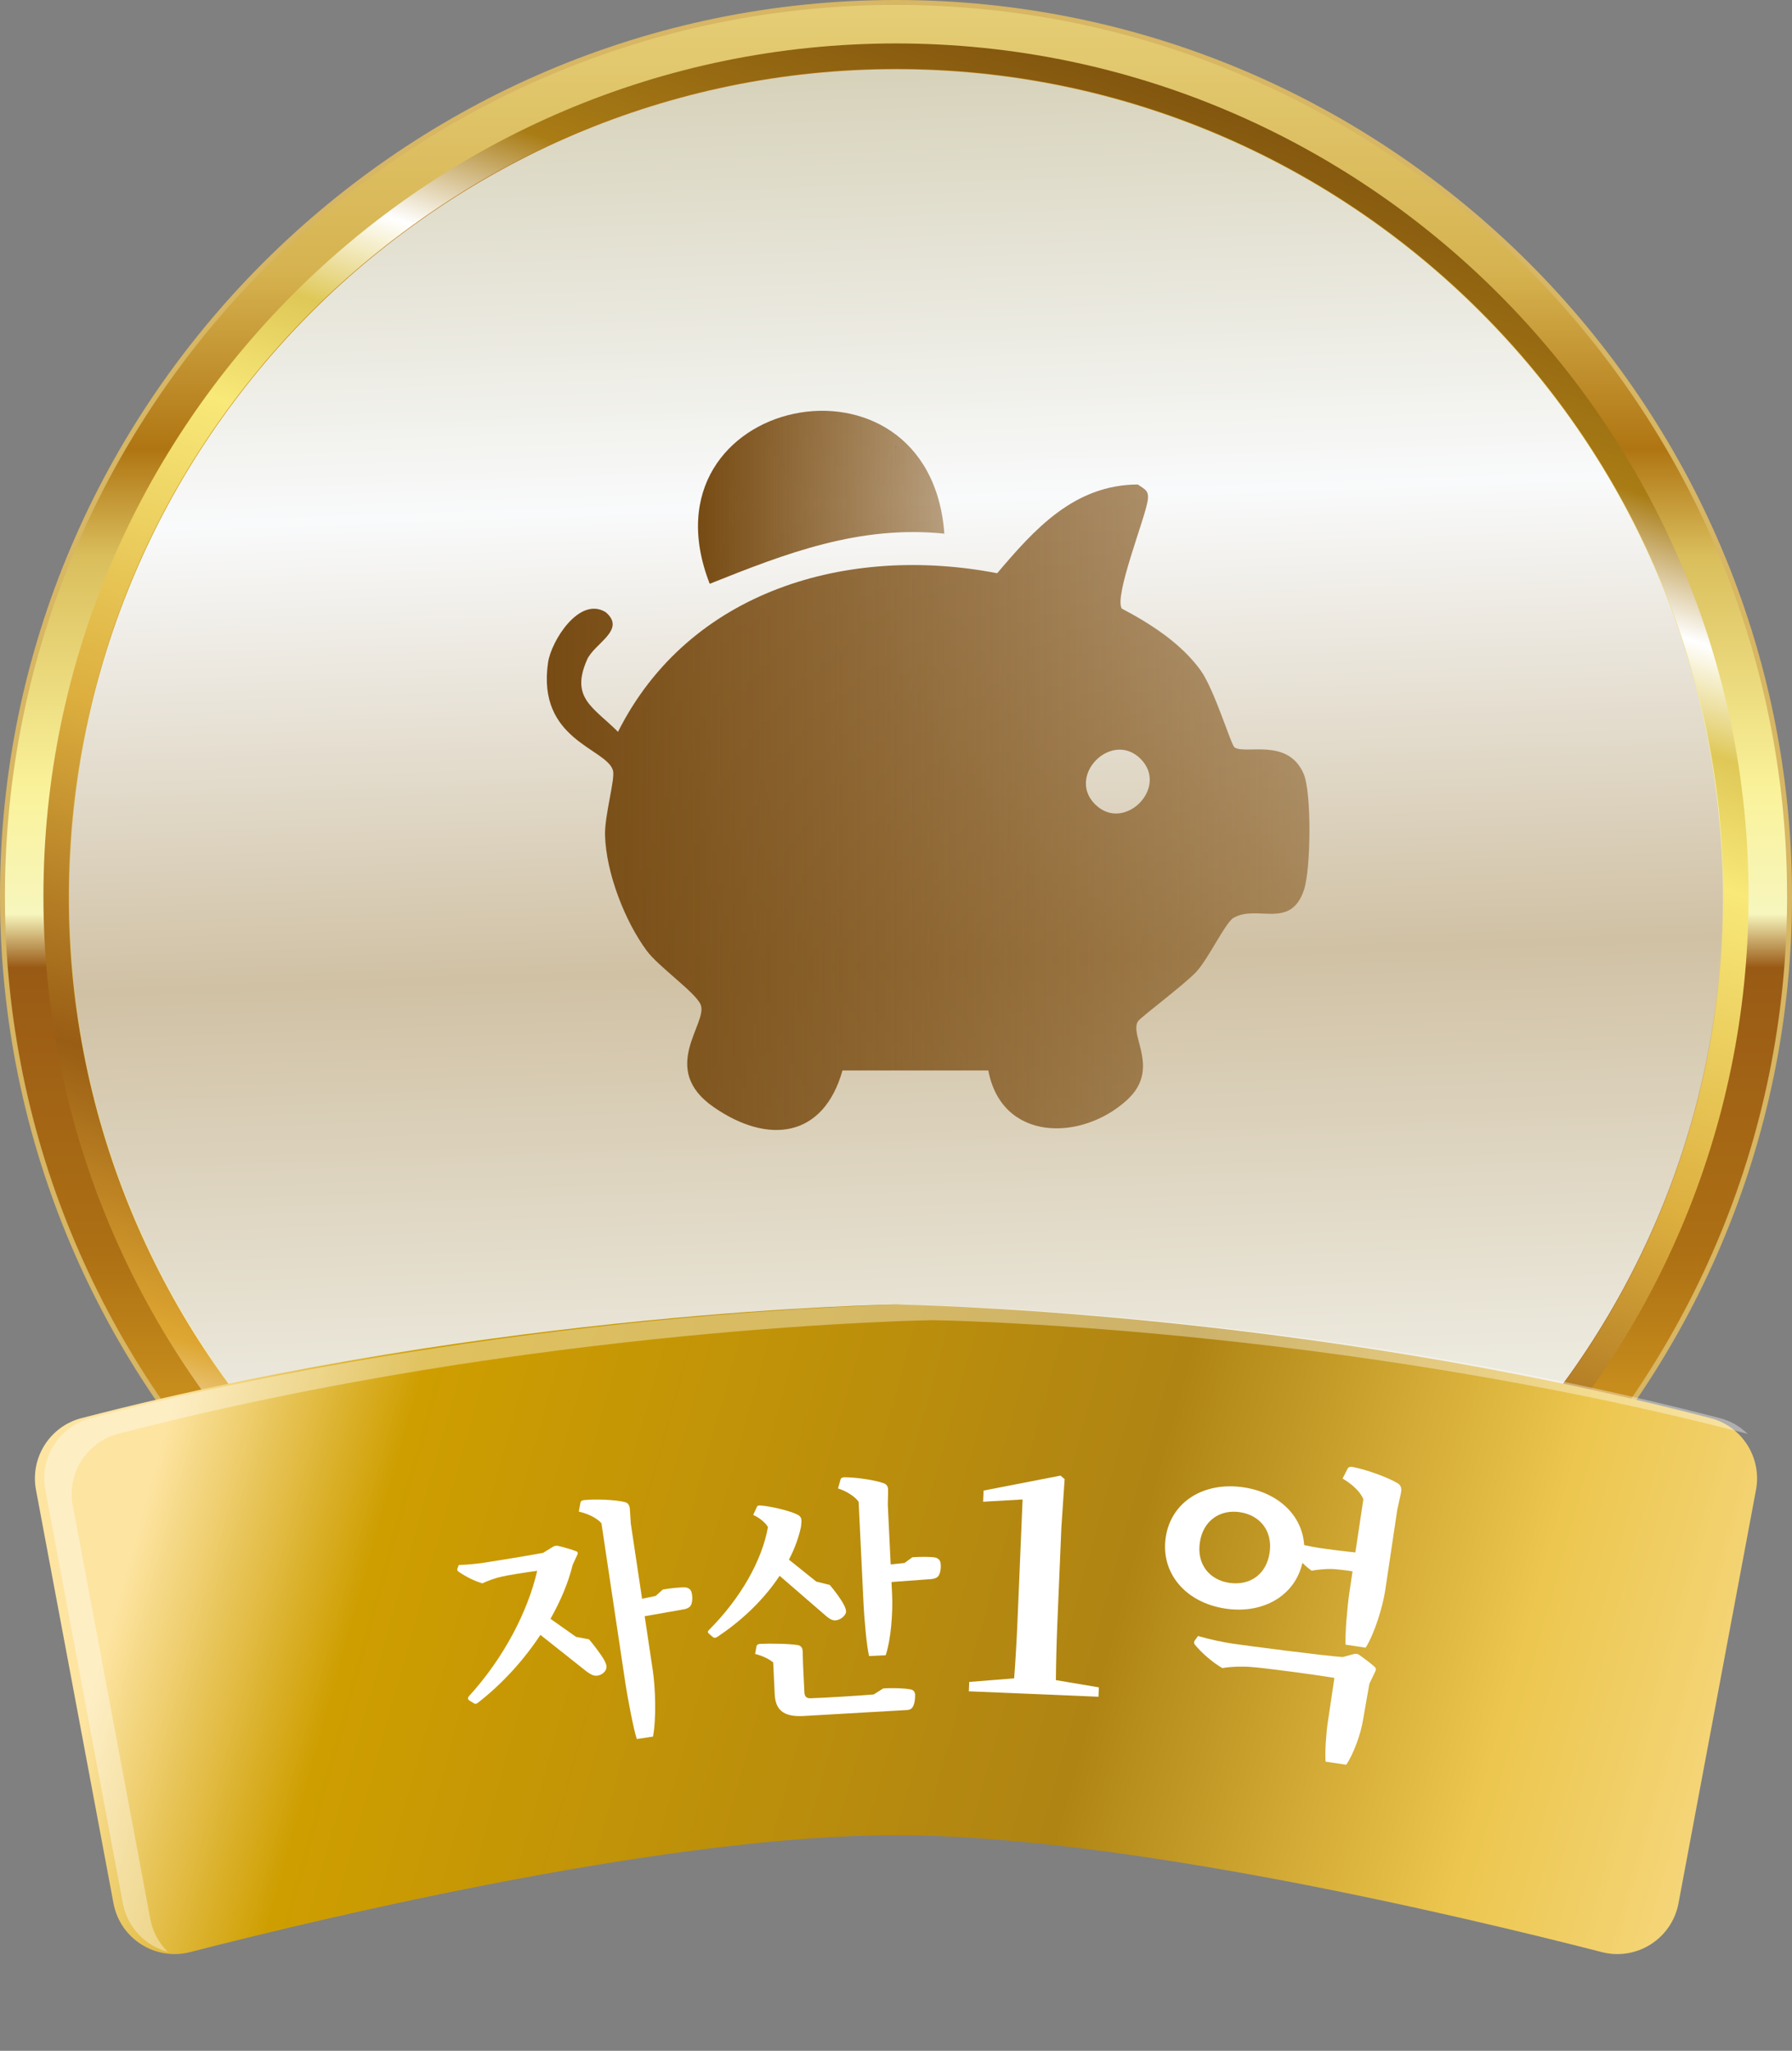
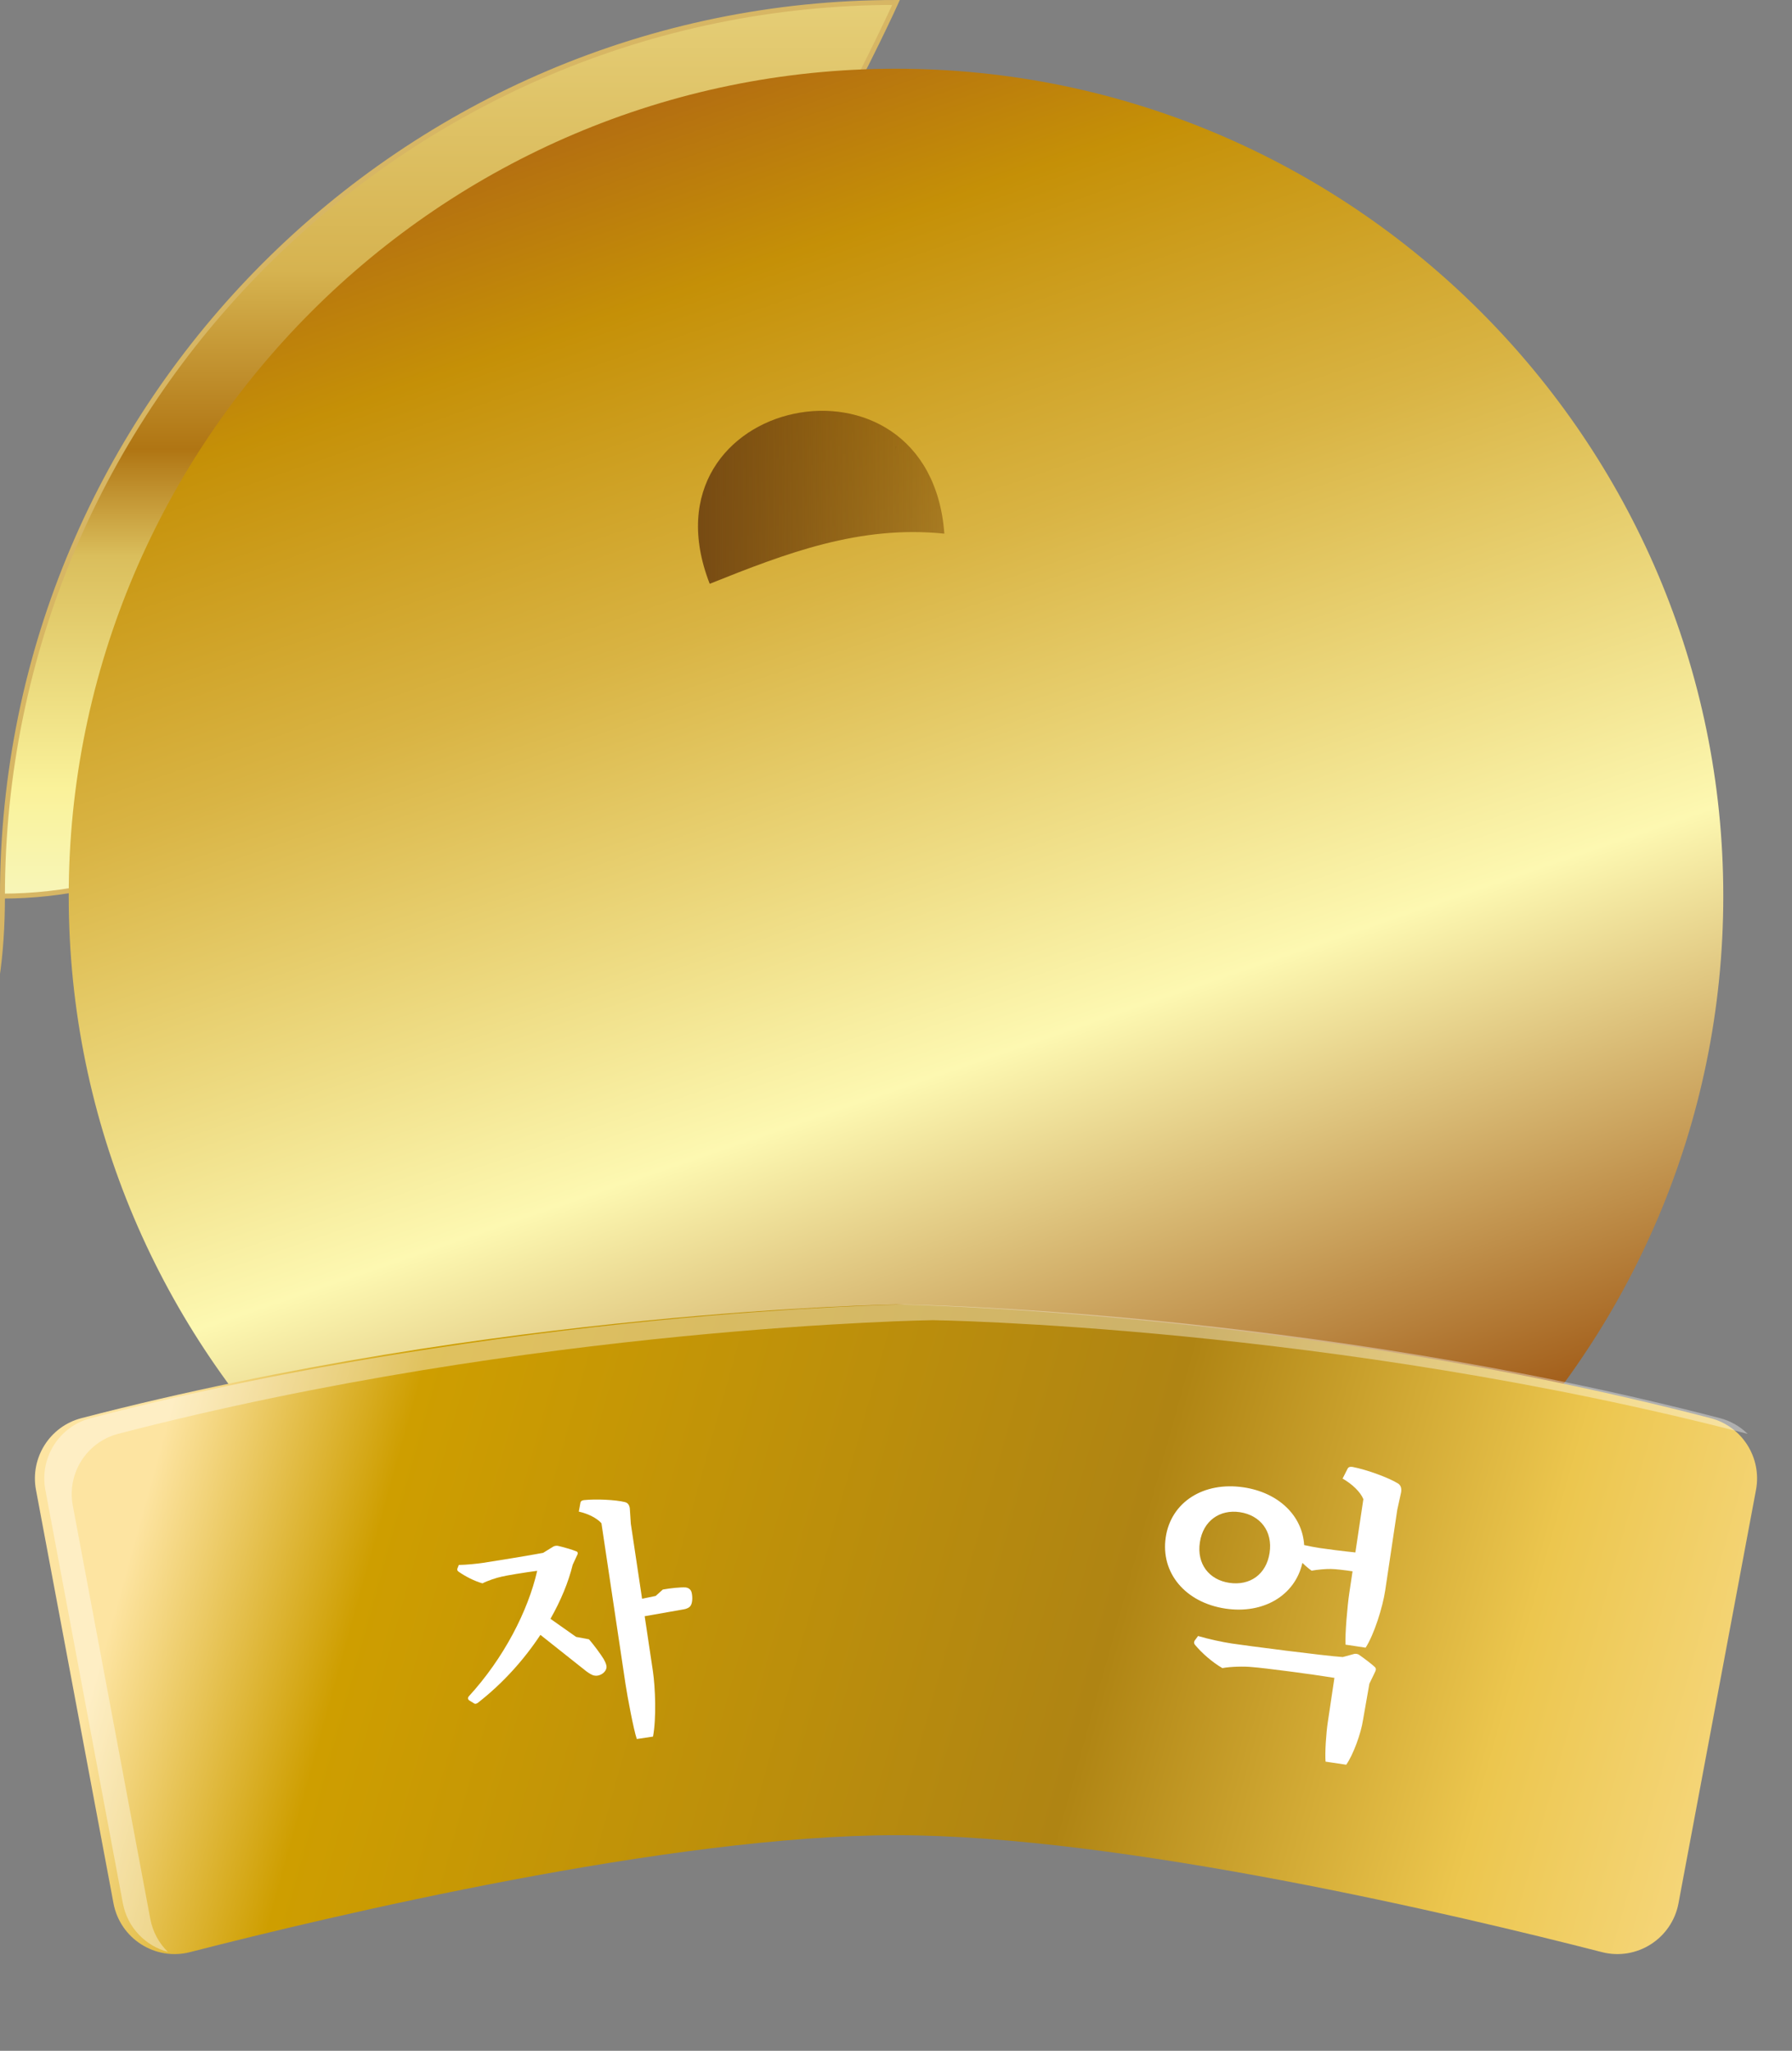
<svg xmlns="http://www.w3.org/2000/svg" xmlns:xlink="http://www.w3.org/1999/xlink" id="_레이어_1" data-name="레이어_1" version="1.1" viewBox="0 0 142.122 162.631">
  <rect x="0" y="0" width="142.122" height="162.631" fill="#808080" stroke="none" />
  <defs>
    <style>
      .st0 {
        fill: url(#linear-gradient2);
      }

      .st1 {
        fill: url(#GradientFill_4);
      }

      .st1, .st2, .st3, .st4 {
        fill-rule: evenodd;
      }

      .st5, .st6 {
        fill: #fff;
      }

      .st7 {
        fill: url(#linear-gradient1);
      }

      .st2 {
        fill: url(#GradientFill_5);
        stroke: #d7b664;
        stroke-miterlimit: 2.613;
        stroke-width: .391px;
      }

      .st6 {
        opacity: .37;
      }

      .st3 {
        fill: url(#GradientFill_3);
      }

      .st8 {
        fill: url(#linear-gradient3);
      }

      .st4 {
        fill: url(#GradientFill_2);
      }

      .st9 {
        fill: url(#linear-gradient);
      }
    </style>
    <linearGradient id="GradientFill_5" data-name="GradientFill 5" x1="71.061" y1="141.927" x2="71.061" y2=".195" gradientUnits="userSpaceOnUse">
      <stop offset="0" stop-color="#dfaf27" />
      <stop offset=".16" stop-color="#dda523" />
      <stop offset=".3" stop-color="#ad7014" />
      <stop offset=".46" stop-color="#995a15" />
      <stop offset=".49" stop-color="#f7f6bd" />
      <stop offset=".56" stop-color="#faf29a" />
      <stop offset=".69" stop-color="#dabe5c" />
      <stop offset=".75" stop-color="#b07513" />
      <stop offset=".85" stop-color="#d6b350" />
      <stop offset="1" stop-color="#e5ce77" />
    </linearGradient>
    <linearGradient id="GradientFill_2" data-name="GradientFill 2" x1="44.243" y1="153.601" x2="94.639" y2="-1.504" gradientUnits="userSpaceOnUse">
      <stop offset="0" stop-color="#4e2a0f" />
      <stop offset=".1" stop-color="#b07713" />
      <stop offset=".15" stop-color="#fff" />
      <stop offset=".22" stop-color="#dea631" />
      <stop offset=".34" stop-color="#995d14" />
      <stop offset=".5" stop-color="#dcae3e" />
      <stop offset=".66" stop-color="#f8e979" />
      <stop offset=".72" stop-color="#dfc857" />
      <stop offset=".77" stop-color="#fff" />
      <stop offset=".83" stop-color="#a97c15" />
      <stop offset="1" stop-color="#71450c" />
    </linearGradient>
    <linearGradient id="GradientFill_3" data-name="GradientFill 3" x1="94.652" y1="139.574" x2="47.442" y2="2.465" gradientUnits="userSpaceOnUse">
      <stop offset="0" stop-color="#c29d49" />
      <stop offset=".12" stop-color="#a05a16" />
      <stop offset=".4" stop-color="#fdf8b1" />
      <stop offset=".67" stop-color="#d9b444" />
      <stop offset=".85" stop-color="#c59007" />
      <stop offset="1" stop-color="#ac5f15" />
    </linearGradient>
    <linearGradient id="GradientFill_4" data-name="GradientFill 4" x1="73.432" y1="138.962" x2="68.689" y2="3.142" gradientUnits="userSpaceOnUse">
      <stop offset="0" stop-color="#f9fafb" />
      <stop offset=".22" stop-color="#ece9dd" />
      <stop offset=".46" stop-color="#d0c1a4" />
      <stop offset=".73" stop-color="#f9fafb" />
      <stop offset="1" stop-color="#d4cfb5" />
    </linearGradient>
    <linearGradient id="linear-gradient" x1="71.224" y1="35.48" x2="107.064" y2="22.04" gradientUnits="userSpaceOnUse">
      <stop offset="0" stop-color="#774b13" />
      <stop offset="1" stop-color="#774403" stop-opacity=".5" />
    </linearGradient>
    <linearGradient id="linear-gradient1" x1="12.236" y1="116.361" x2="190.544" y2="166.103" gradientUnits="userSpaceOnUse">
      <stop offset="0" stop-color="#fde4a1" />
      <stop offset=".1" stop-color="#ce9e00" />
      <stop offset=".414" stop-color="#af8413" />
      <stop offset=".586" stop-color="#ecc64e" />
      <stop offset=".772" stop-color="#fde4a1" />
      <stop offset="1" stop-color="#bf950f" />
      <stop offset="1" stop-color="#ceae56" />
    </linearGradient>
    <linearGradient id="linear-gradient2" x1="43.366" y1="64.014" x2="103.851" y2="64.014" xlink:href="#linear-gradient" />
    <linearGradient id="linear-gradient3" x1="55.357" y1="39.437" x2="74.895" y2="39.437" xlink:href="#linear-gradient" />
  </defs>
-   <path class="st2" d="M71.062.195c39.031,0,70.866,31.834,70.866,70.866s-31.834,70.866-70.866,70.866S.195,110.093.195,71.062,32.03.195,71.062.195Z" />
-   <path class="st4" d="M71.061,3.445h.003c18.62,0,35.524,7.594,47.772,19.843,12.247,12.246,19.84,29.15,19.842,47.768v.008c0,18.62-7.595,35.523-19.844,47.771-12.246,12.246-29.149,19.839-47.767,19.841h-.008c-18.621-.001-35.525-7.595-47.773-19.843-12.247-12.247-19.84-29.149-19.842-47.767v-.008c.001-18.62,7.595-35.524,19.843-47.772C35.535,11.04,52.437,3.447,71.056,3.445h.005ZM71.064,6.012h-.008c-17.91,0-34.171,7.307-45.954,19.089-11.784,11.783-19.091,28.045-19.091,45.958v.008c0,17.91,7.307,34.171,19.089,45.954,11.783,11.784,28.046,19.09,45.959,19.091h.008c17.91-.002,34.171-7.307,45.954-19.089,11.784-11.784,19.091-28.045,19.091-45.957v-.008c0-17.911-7.307-34.171-19.089-45.954-11.783-11.784-28.046-19.091-45.958-19.091Z" />
+   <path class="st2" d="M71.062.195s-31.834,70.866-70.866,70.866S.195,110.093.195,71.062,32.03.195,71.062.195Z" />
  <path class="st3" d="M71.061,5.45c36.138,0,65.612,29.473,65.612,65.611s-29.474,65.611-65.612,65.611S5.45,107.199,5.45,71.062,34.923,5.45,71.061,5.45Z" />
-   <path class="st1" d="M71.061,136.635c36.116,0,65.573-29.456,65.573-65.573S107.177,5.488,71.061,5.488,5.488,34.945,5.488,71.062s29.457,65.573,65.573,65.573Z" />
  <path class="st9" d="M71.054,35.685c0-.096.01-.189.014-.284-.005,0-.01,0-.014,0v.283Z" />
  <path class="st7" d="M135.668,112.46c-32.982-8.575-64.607-9.013-64.607-9.013,0,0-31.625.438-64.607,9.013-2.507.652-4.077,3.144-3.6,5.69l6.146,32.779c.526,2.806,3.311,4.584,6.076,3.874,11.143-2.861,38.105-9.272,55.984-9.272s44.842,6.411,55.984,9.272c2.765.71,5.55-1.069,6.076-3.874l6.146-32.779c.477-2.546-1.093-5.038-3.6-5.69Z" />
  <path class="st6" d="M11.92,152.172l-6.146-32.779c-.477-2.546,1.093-5.038,3.6-5.69,32.982-8.575,64.607-9.013,64.607-9.013,0,0,31.625.438,64.607,9.013.008.002.015.005.023.007-.595-.584-1.34-1.027-2.2-1.251-32.982-8.575-64.607-9.013-64.607-9.013,0,0-31.625.438-64.607,9.013-2.507.652-4.077,3.144-3.6,5.69l6.146,32.779c.364,1.939,1.806,3.386,3.575,3.862-.698-.683-1.203-1.579-1.398-2.618Z" />
  <g>
    <path class="st5" d="M46.714,130c.391.447.924,1.176,1.164,1.564.194.355.27.587.197.779-.107.36-.595.615-.952.526-.187-.032-.434-.197-.639-.349l-3.625-2.875c-1.302,1.975-2.982,3.844-4.938,5.37-.127.1-.226.114-.291.084l-.423-.261c-.095-.087-.126-.163-.045-.297,2.799-3.047,4.723-6.812,5.442-9.974-1.012.132-2.433.364-2.822.463-.412.082-1.143.333-1.518.531-.654-.186-1.378-.562-1.898-.93-.091-.067-.122-.144-.095-.229l.117-.3c.624-.013,1.401-.089,1.955-.172.732-.109,3.831-.613,4.734-.789l.777-.48c.11-.077.308-.106.436-.065.376.085,1.116.298,1.396.418.147.038.168.177.087.311l-.352.76c-.338,1.386-.947,2.852-1.764,4.288l2.034,1.434,1.02.191ZM52.572,126.05c.57-.105,1.427-.193,1.795-.167.246.023.431.178.482.393.105.429.052.882-.083,1.063-.098.156-.346.254-.544.283l-3.093.544.651,4.351c.195,1.306.282,3.779.009,5.195l-1.285.192c-.248-.711-.752-3.405-.892-4.335l-1.912-12.775c-.364-.41-1.043-.753-1.796-.924l.134-.728c.027-.085.078-.153.275-.183.936-.1,2.503-.031,3.259.159.232.066.338.232.377.489l.081,1.222.892,5.952,1.079-.223.57-.51Z" />
-     <path class="st5" d="M61.831,124.96c-1.176,1.778-2.875,3.481-4.971,4.863-.117.065-.217.07-.3.015l-.354-.304c-.084-.075-.089-.176.007-.26,2.54-2.545,4.219-5.528,4.692-8.174-.197-.352-.677-.749-1.168-.965l.29-.635c.035-.102.114-.126.295-.114.844.06,2.322.429,2.876.702.225.09.354.264.362.443.01.199-.022.381-.034.542-.18.85-.498,1.726-.956,2.608l2.166,1.737,1.074.269c.382.442.875,1.119,1.095,1.529.175.312.227.55.174.713-.162.368-.669.652-1.015.549-.202-.051-.431-.22-.598-.371l-3.636-3.148ZM70.049,133.894c.698-.054,1.681-.021,2.167.076.201.03.35.183.357.383.027.56-.113.967-.266,1.114-.076.083-.215.13-.373.138l-8.306.479h-.02c-1.499.054-2.107-.518-2.165-1.717l-.122-2.536c-.334-.284-.887-.538-1.434-.672l.11-.605c.016-.102.111-.186.291-.194.839-.041,2.342-.013,2.988.096.242.049.37.203.383.482l.03,1.04.106,2.217c.017.34.164.492.504.477,1.159-.036,3.854-.206,4.99-.301l.758-.477ZM72.352,123.493c.578-.048,1.438-.049,1.801.014.244.048.412.22.443.438.061.438-.039.883-.191,1.051-.111.146-.369.218-.568.228l-3.132.23.046.959c.074,1.538-.104,3.648-.507,4.85l-1.318.063c-.196-.752-.391-3.125-.439-4.123l-.39-8.109c-.301-.426-.941-.836-1.633-1.062l.205-.73c.036-.082.093-.146.293-.154.94-.006,2.453.222,3.166.488.205.09.313.265.306.525l-.022,1.183.227,4.714,1.096-.113.62-.45Z" />
-     <path class="st5" d="M87.151,133.809l-.031.743-10.283-.432.031-.743,3.564-.283c.111-1.483.197-2.969.26-4.455l.41-9.732-3.131.181.037-.887,6.102-1.185.324.277-.258,3.855-.32,7.623c-.062,1.486-.1,2.974-.115,4.462l3.41.575Z" />
    <path class="st5" d="M107.268,124.605c-.664-.1-1.379-.183-1.719-.185-.387-.01-1.102.054-1.525.136-.264-.186-.5-.391-.732-.62-.582,2.584-3.088,4.077-6.104,3.626-3.18-.477-5.158-2.836-4.734-5.661.416-2.778,2.994-4.431,6.176-3.955,2.777.416,4.662,2.252,4.801,4.579.398.084.848.176,1.227.232.617.093,1.832.25,2.836.352l.633-4.226c-.23-.569-.889-1.201-1.648-1.631l.412-.812c.062-.088.145-.148.381-.112,1.109.214,2.836.837,3.613,1.317.221.154.283.383.236.691l-.305,1.386-.955,6.388c-.207,1.377-.893,3.531-1.555,4.549l-1.592-.238c-.053-.784.15-3.109.289-4.035l.266-1.78ZM107.354,131.171c.129-.053.342-.021.451.068.352.246,1.006.733,1.238.962.105.113.088.231.02.367l-.459.95-.502,2.862c-.162,1.093-.779,2.772-1.334,3.563l-1.639-.246c-.062-.713.053-2.298.174-3.105l.529-3.537c-1.848-.301-5.586-.788-6.498-.852-.645-.072-1.742-.043-2.391.078-.826-.487-1.619-1.188-2.154-1.827-.105-.112-.111-.235-.045-.347l.273-.371c.838.246,1.918.481,2.678.595,1.141.171,7.379.983,8.797,1.074l.861-.235ZM97.495,125.52c1.615.242,2.938-.652,3.197-2.386.256-1.709-.744-2.976-2.357-3.218-1.592-.238-2.918.68-3.174,2.39-.26,1.733.744,2.976,2.334,3.214Z" />
  </g>
  <g>
-     <path class="st0" d="M97.913,59.273c.881.576,4.208-.792,5.468,2.066.66,1.497.577,7.565.048,9.191-1.055,3.244-3.718,1.157-5.603,2.26-.647.378-1.99,3.244-2.942,4.266-.97,1.042-4.438,3.62-4.631,3.931-.714,1.15,1.829,3.794-.898,6.268-3.596,3.263-9.905,3.298-10.972-2.367h-11.567c-1.502,5.334-5.865,5.914-10.207,2.911-4.428-3.063-.398-6.685-1.047-8.149-.428-.967-3.334-2.996-4.256-4.239-1.759-2.369-3.236-6.204-3.321-9.169-.045-1.562.82-4.488.63-5.145-.513-1.775-6.062-2.388-5.147-8.571.25-1.688,2.475-5.271,4.565-3.983,1.675,1.413-.899,2.46-1.476,3.776-1.341,3.054.511,3.76,2.456,5.716,5.633-11.212,18.219-14.866,30.072-12.578,2.955-3.48,6.094-7.007,11.151-7.038.574.41.924.465.779,1.326-.254,1.506-2.653,7.504-2.053,8.511,2.289,1.204,4.695,2.753,6.242,4.88,1.116,1.535,2.429,5.953,2.71,6.136ZM90.458,60.175c-2.288-2.285-5.891,1.329-3.608,3.608,2.288,2.285,5.891-1.329,3.608-3.608Z" />
    <path class="st8" d="M74.895,42.319c-6.722-.689-12.538,1.545-18.608,3.977-5.809-14.904,17.45-19.734,18.608-3.977Z" />
  </g>
</svg>